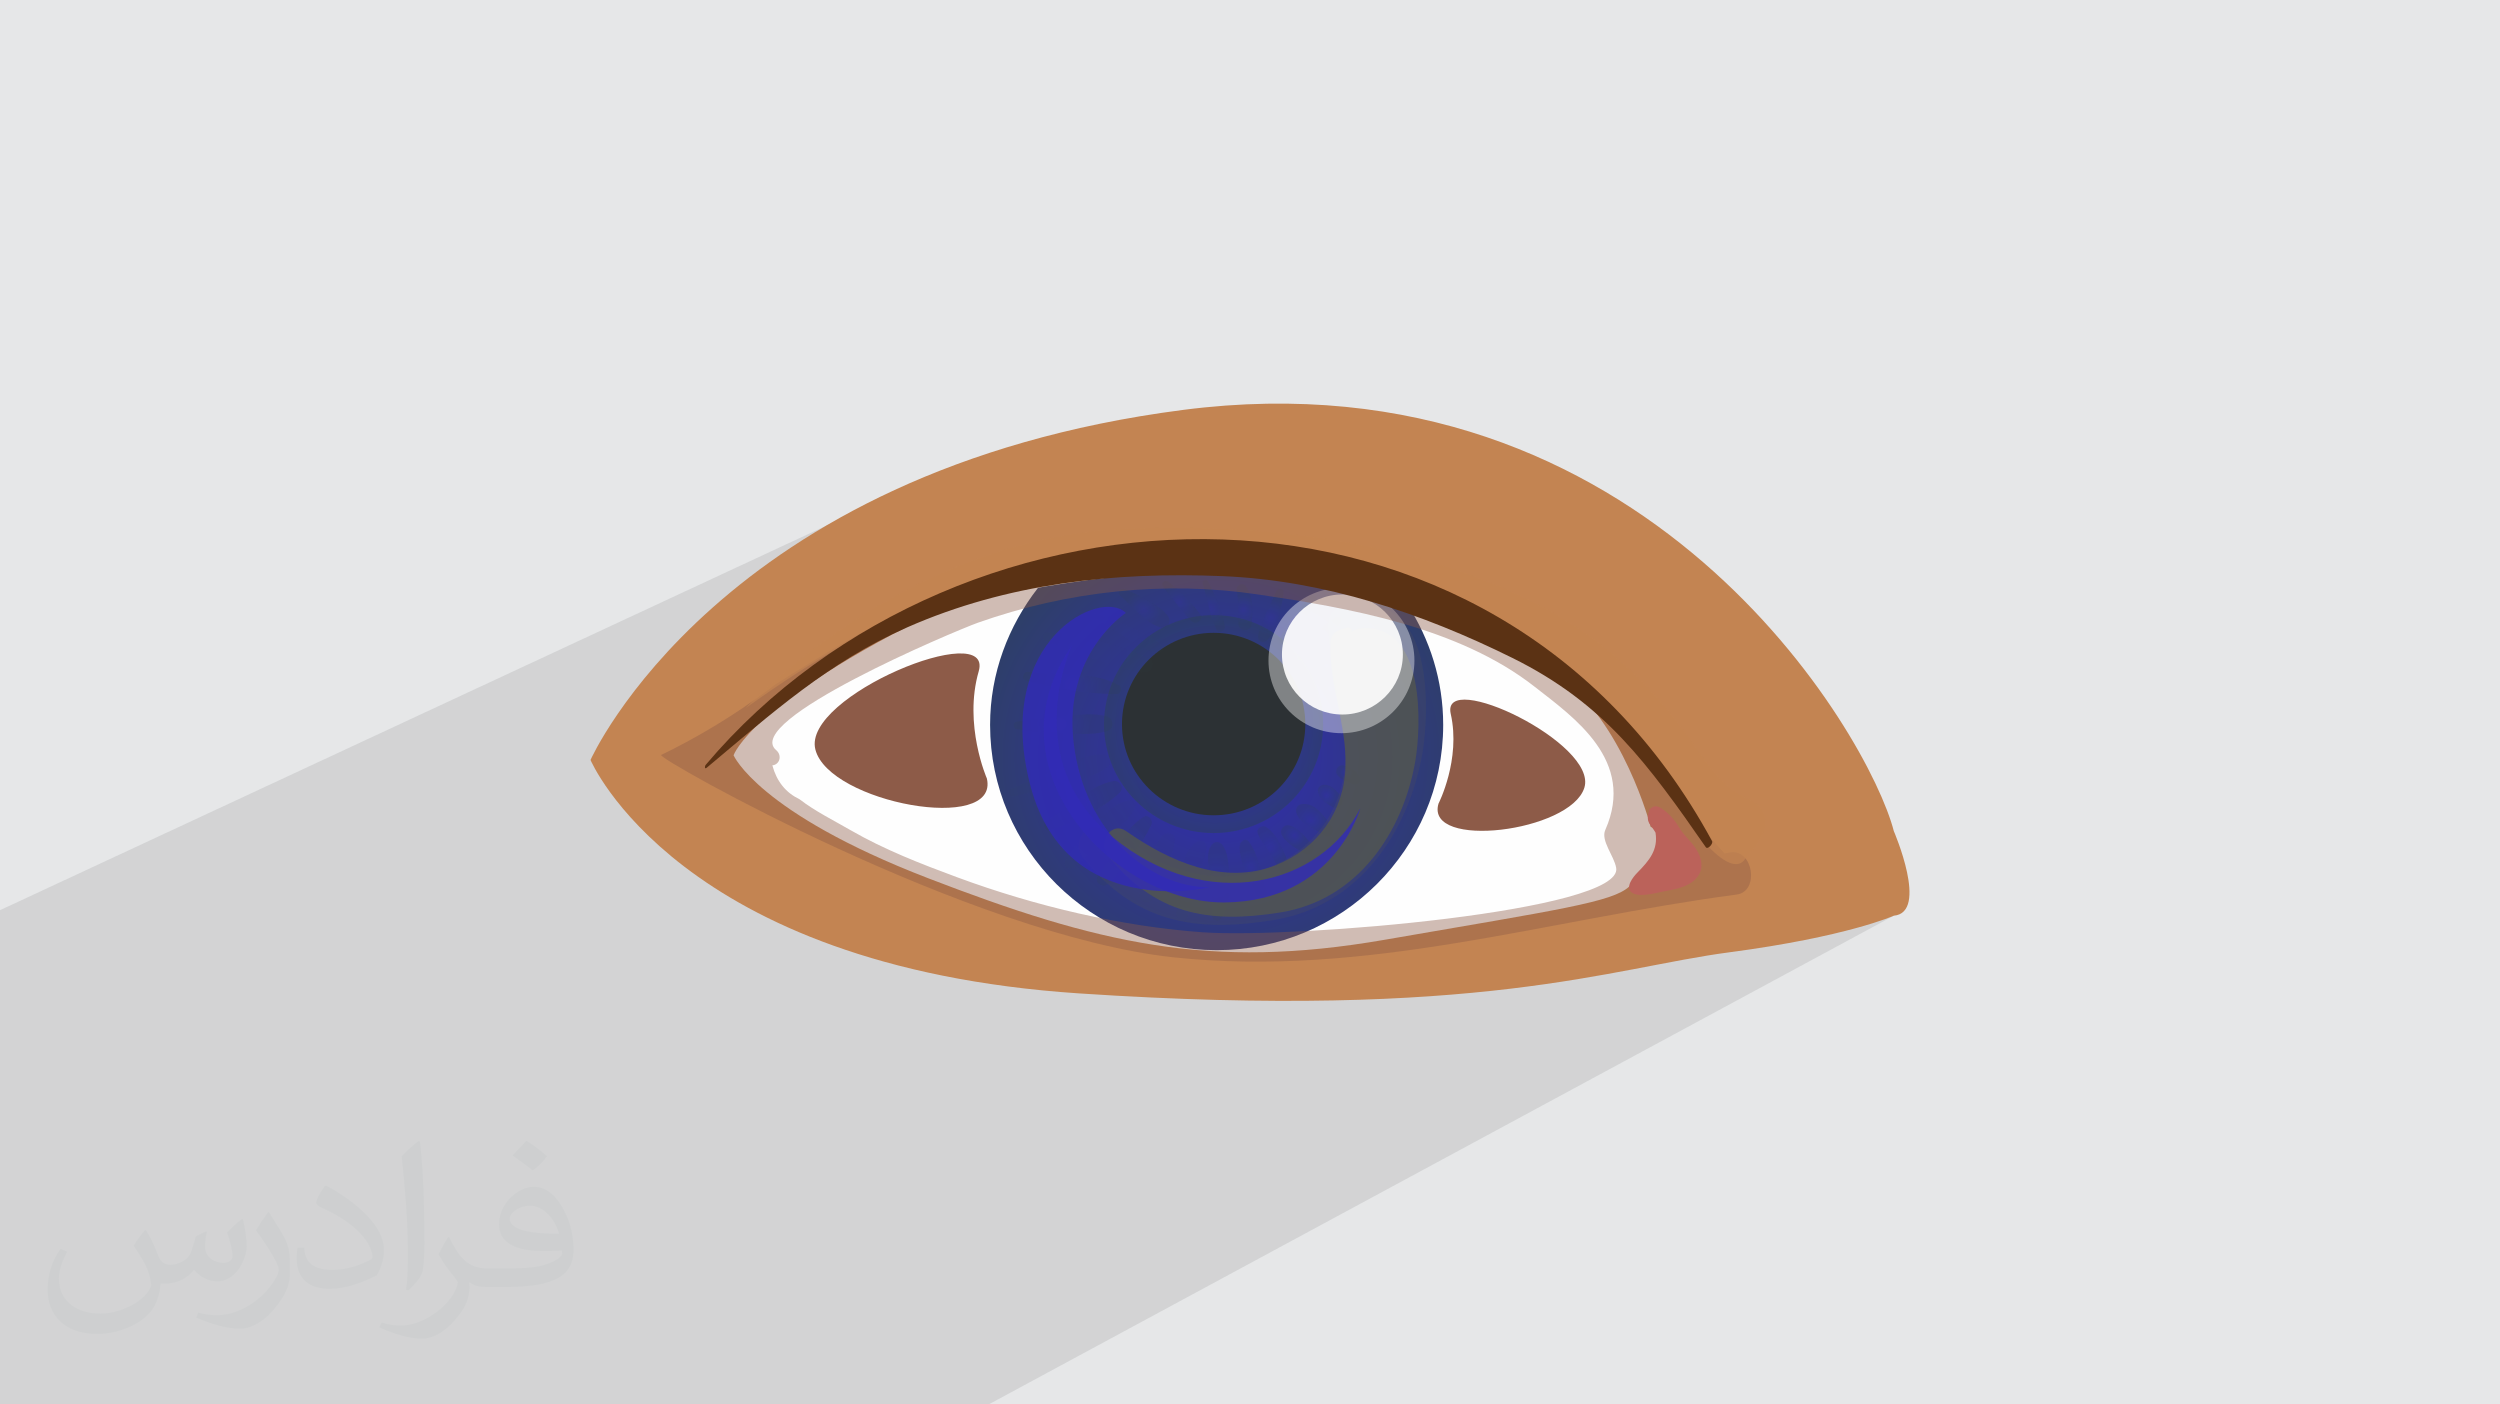
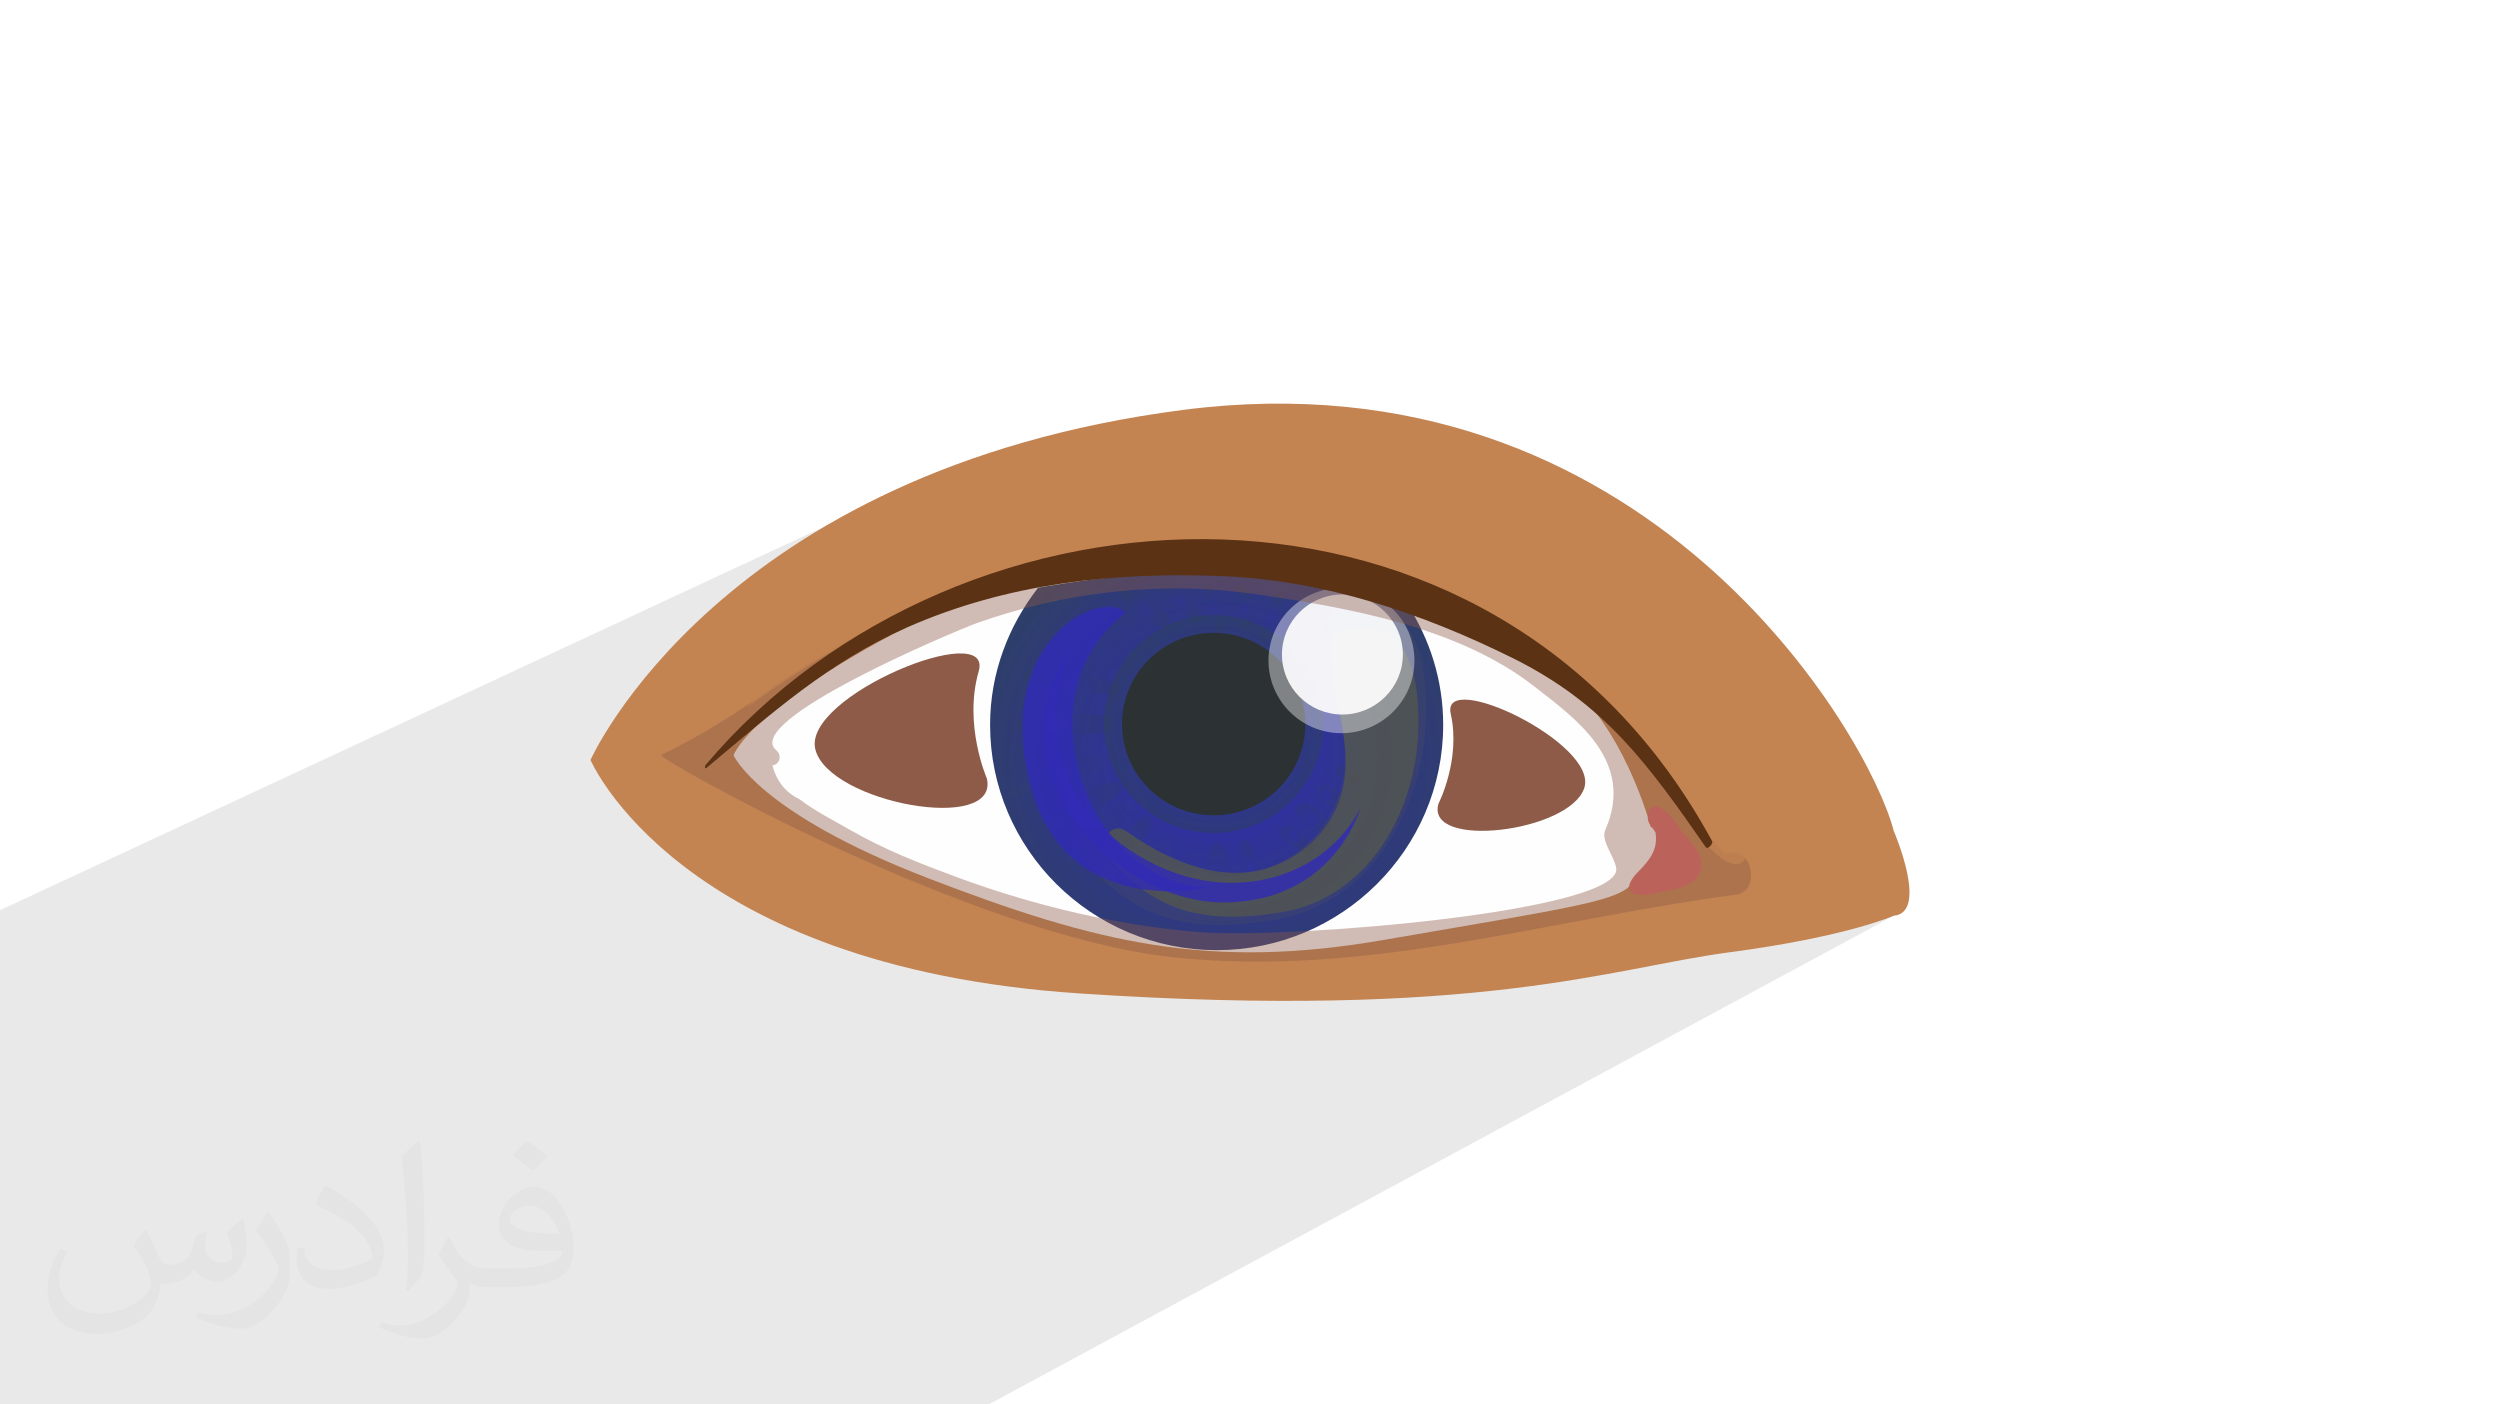
<svg xmlns="http://www.w3.org/2000/svg" xmlns:xlink="http://www.w3.org/1999/xlink" xml:space="preserve" width="94.192mm" height="52.917mm" version="1.0" style="shape-rendering:geometricPrecision; text-rendering:geometricPrecision; image-rendering:optimizeQuality; fill-rule:evenodd; clip-rule:evenodd" viewBox="0 0 9404.92 5283.66">
  <defs>
    <style type="text/css">
   
    .fil7 {fill:#FEFEFE;fill-rule:nonzero}
    .fil10 {fill:#2C3134;fill-rule:nonzero}
    .fil46 {fill:#5B3214;fill-rule:nonzero}
    .fil48 {fill:#8D5B48;fill-rule:nonzero}
    .fil47 {fill:#BB625A;fill-rule:nonzero}
    .fil3 {fill:#C38452;fill-rule:nonzero}
    .fil1 {fill:#373435;fill-opacity:0.031}
    .fil2 {fill:#2B2A29;fill-opacity:0.102}
    .fil44 {fill:#8D5B48;fill-rule:nonzero;fill-opacity:0.4}
    .fil40 {fill:white;fill-rule:nonzero;fill-opacity:0.4}
    .fil45 {fill:#C38452;fill-rule:nonzero;fill-opacity:0.702}
    .fil41 {fill:white;fill-rule:nonzero;fill-opacity:0.902}
    .fil0 {fill:#E6E7E8}
    .fil8 {fill:url(#id0);fill-rule:nonzero}
    .fil4 {fill:url(#id1);fill-rule:nonzero}
    .fil15 {fill:url(#id2);fill-rule:nonzero;fill-opacity:0.039}
    .fil17 {fill:url(#id3);fill-rule:nonzero;fill-opacity:0.039}
    .fil20 {fill:url(#id4);fill-rule:nonzero;fill-opacity:0.039}
    .fil11 {fill:url(#id5);fill-rule:nonzero;fill-opacity:0.039}
    .fil19 {fill:url(#id6);fill-rule:nonzero;fill-opacity:0.039}
    .fil12 {fill:url(#id7);fill-rule:nonzero;fill-opacity:0.039}
    .fil37 {fill:url(#id8);fill-rule:nonzero;fill-opacity:0.039}
    .fil38 {fill:url(#id9);fill-rule:nonzero;fill-opacity:0.2}
    .fil13 {fill:url(#id10);fill-rule:nonzero;fill-opacity:0.2}
    .fil32 {fill:url(#id11);fill-rule:nonzero;fill-opacity:0.2}
    .fil18 {fill:url(#id12);fill-rule:nonzero;fill-opacity:0.2}
    .fil27 {fill:url(#id13);fill-rule:nonzero;fill-opacity:0.2}
    .fil36 {fill:url(#id14);fill-rule:nonzero;fill-opacity:0.2}
    .fil22 {fill:url(#id15);fill-rule:nonzero;fill-opacity:0.2}
    .fil30 {fill:url(#id16);fill-rule:nonzero;fill-opacity:0.2}
    .fil34 {fill:url(#id17);fill-rule:nonzero;fill-opacity:0.2}
    .fil29 {fill:url(#id18);fill-rule:nonzero;fill-opacity:0.2}
    .fil28 {fill:url(#id19);fill-rule:nonzero;fill-opacity:0.2}
    .fil35 {fill:url(#id20);fill-rule:nonzero;fill-opacity:0.2}
    .fil14 {fill:url(#id21);fill-rule:nonzero;fill-opacity:0.2}
    .fil31 {fill:url(#id22);fill-rule:nonzero;fill-opacity:0.2}
    .fil25 {fill:url(#id23);fill-rule:nonzero;fill-opacity:0.2}
    .fil24 {fill:url(#id24);fill-rule:nonzero;fill-opacity:0.2}
    .fil33 {fill:url(#id25);fill-rule:nonzero;fill-opacity:0.2}
    .fil16 {fill:url(#id26);fill-rule:nonzero;fill-opacity:0.2}
    .fil21 {fill:url(#id27);fill-rule:nonzero;fill-opacity:0.2}
    .fil26 {fill:url(#id28);fill-rule:nonzero;fill-opacity:0.2}
    .fil23 {fill:url(#id29);fill-rule:nonzero;fill-opacity:0.2}
    .fil9 {fill:url(#id30);fill-rule:nonzero;fill-opacity:0.502}
    .fil43 {fill:url(#id31);fill-rule:nonzero;fill-opacity:0.8}
    .fil42 {fill:url(#id32);fill-rule:nonzero;fill-opacity:0.8}
    .fil39 {fill:url(#id33);fill-rule:nonzero;fill-opacity:0.8}
    .fil5 {fill:url(#id34);fill-rule:nonzero;fill-opacity:0.8}
    .fil6 {fill:url(#id35);fill-rule:nonzero;fill-opacity:0.8}
   
  </style>
    <radialGradient id="id0" gradientUnits="userSpaceOnUse" gradientTransform="matrix(1.054 -0 -0 1.022 -248 -61)" cx="4594" cy="2846.61" r="1704.56" fx="4594" fy="2846.61">
      <stop offset="0" style="stop-opacity:1; stop-color:#312AB7" />
      <stop offset="0.569" style="stop-opacity:1; stop-color:#2E4161" />
      <stop offset="1" style="stop-opacity:1; stop-color:#1A272E" />
    </radialGradient>
    <radialGradient id="id1" gradientUnits="userSpaceOnUse" gradientTransform="matrix(-26.27 -2.174 -2.083 30.98 133722 -54200)" cx="4739.22" cy="2151.57" r="168.81" fx="4739.22" fy="2151.57">
      <stop offset="0" style="stop-opacity:1; stop-color:white" />
      <stop offset="0.8" style="stop-opacity:1; stop-color:white" />
      <stop offset="1" style="stop-opacity:1; stop-color:#FAE3BE" />
    </radialGradient>
    <radialGradient id="id2" gradientUnits="userSpaceOnUse" gradientTransform="matrix(0.673 -0 -0 0.671 1305 958)" cx="3985.95" cy="2907.91" r="191.44" fx="3985.95" fy="2907.91">
      <stop offset="0" style="stop-opacity:1; stop-color:#312AB7" />
      <stop offset="1" style="stop-opacity:1; stop-color:#2B4357" />
    </radialGradient>
    <radialGradient id="id3" gradientUnits="userSpaceOnUse" gradientTransform="matrix(0.974 -0 -0 0.978 109 70)" xlink:href="#id2" cx="4137.99" cy="3126.08" r="117.1" fx="4137.99" fy="3126.08">
  </radialGradient>
    <radialGradient id="id4" gradientUnits="userSpaceOnUse" gradientTransform="matrix(0.655 -0 -0 0.657 1546 1135)" xlink:href="#id2" cx="4482.18" cy="3308.02" r="149.15" fx="4482.18" fy="3308.02">
  </radialGradient>
    <radialGradient id="id5" gradientUnits="userSpaceOnUse" gradientTransform="matrix(0.756 -0 -0 0.751 1033 592)" xlink:href="#id2" cx="4240.08" cy="2382.41" r="132.09" fx="4240.08" fy="2382.41">
  </radialGradient>
    <radialGradient id="id6" gradientUnits="userSpaceOnUse" gradientTransform="matrix(0.652 -0 -0 0.639 1511 1179)" xlink:href="#id2" cx="4347.93" cy="3262.34" r="129.96" fx="4347.93" fy="3262.34">
  </radialGradient>
    <radialGradient id="id7" gradientUnits="userSpaceOnUse" gradientTransform="matrix(0.689 -0 -0 0.696 1279 748)" xlink:href="#id2" cx="4117.26" cy="2455.81" r="206.45" fx="4117.26" fy="2455.81">
  </radialGradient>
    <radialGradient id="id8" gradientUnits="userSpaceOnUse" gradientTransform="matrix(0.941 -0 -0 1.247 299 -664)" xlink:href="#id2" cx="5038.02" cy="2681.84" r="11.96" fx="5038.02" fy="2681.84">
  </radialGradient>
    <linearGradient id="id9" gradientUnits="userSpaceOnUse" x1="10103.33" y1="2358.87" x2="8658.8" y2="3759.96">
      <stop offset="0" style="stop-opacity:1; stop-color:#312AB7" />
      <stop offset="0.49" style="stop-opacity:1; stop-color:#2B4357" />
      <stop offset="0.812" style="stop-opacity:1; stop-color:#53564F" />
      <stop offset="1" style="stop-opacity:1; stop-color:#53564F" />
    </linearGradient>
    <radialGradient id="id10" gradientUnits="userSpaceOnUse" gradientTransform="matrix(0.623 -0 -0 0.607 1521 1013)" xlink:href="#id2" cx="4033.22" cy="2579.22" r="184.48" fx="4033.22" fy="2579.22">
  </radialGradient>
    <radialGradient id="id11" gradientUnits="userSpaceOnUse" gradientTransform="matrix(0.706 -0 -0 0.7 1406 697)" xlink:href="#id2" cx="4780.76" cy="2321.24" r="99.95" fx="4780.76" fy="2321.24">
  </radialGradient>
    <radialGradient id="id12" gradientUnits="userSpaceOnUse" gradientTransform="matrix(0.798 -0 -0 0.803 854 630)" xlink:href="#id2" cx="4229.43" cy="3190.53" r="120.23" fx="4229.43" fy="3190.53">
  </radialGradient>
    <radialGradient id="id13" gradientUnits="userSpaceOnUse" gradientTransform="matrix(0.866 -0 -0 0.881 679 347)" xlink:href="#id2" cx="5067.6" cy="2906.27" r="29.05" fx="5067.6" fy="2906.27">
  </radialGradient>
    <radialGradient id="id14" gradientUnits="userSpaceOnUse" gradientTransform="matrix(0.96 -0 -0 1.08 200 -207)" xlink:href="#id2" cx="5004.41" cy="2591.36" r="26.95" fx="5004.41" fy="2591.36">
  </radialGradient>
    <radialGradient id="id15" gradientUnits="userSpaceOnUse" gradientTransform="matrix(0.62 -0 -0 0.629 1788 1212)" xlink:href="#id2" cx="4705.93" cy="3263.88" r="109.28" fx="4705.93" fy="3263.88">
  </radialGradient>
    <radialGradient id="id16" gradientUnits="userSpaceOnUse" gradientTransform="matrix(0.718 -0 -0 0.709 1283 665)" xlink:href="#id2" cx="4555.93" cy="2289.2" r="97.45" fx="4555.93" fy="2289.2">
  </radialGradient>
    <radialGradient id="id17" gradientUnits="userSpaceOnUse" gradientTransform="matrix(1.047 -0 -0 1.032 -233 -78)" xlink:href="#id2" cx="4960.05" cy="2413.8" r="66.43" fx="4960.05" fy="2413.8">
  </radialGradient>
    <radialGradient id="id18" gradientUnits="userSpaceOnUse" gradientTransform="matrix(1.059 -0 -0 1.062 -263 -140)" xlink:href="#id2" cx="4435.58" cy="2263.93" r="62.88" fx="4435.58" fy="2263.93">
  </radialGradient>
    <radialGradient id="id19" gradientUnits="userSpaceOnUse" gradientTransform="matrix(0.796 -0 -0 0.805 879 447)" xlink:href="#id2" cx="4300.31" cy="2292.51" r="85.82" fx="4300.31" fy="2292.51">
  </radialGradient>
    <radialGradient id="id20" gradientUnits="userSpaceOnUse" gradientTransform="matrix(0.718 -0 -0 0.724 1406 691)" xlink:href="#id2" cx="4992.92" cy="2502.45" r="74.08" fx="4992.92" fy="2502.45">
  </radialGradient>
    <radialGradient id="id21" gradientUnits="userSpaceOnUse" gradientTransform="matrix(0.628 -0 -0 0.538 1480 1258)" xlink:href="#id2" cx="3984.48" cy="2725.65" r="185.72" fx="3984.48" fy="2725.65">
  </radialGradient>
    <radialGradient id="id22" gradientUnits="userSpaceOnUse" gradientTransform="matrix(0.606 -0 -0 0.627 1844 855)" xlink:href="#id2" cx="4676.73" cy="2292.95" r="86.27" fx="4676.73" fy="2292.95">
  </radialGradient>
    <radialGradient id="id23" gradientUnits="userSpaceOnUse" gradientTransform="matrix(1.172 -0 -0 1.081 -846 -249)" xlink:href="#id2" cx="4929.6" cy="3084.41" r="47.21" fx="4929.6" fy="3084.41">
  </radialGradient>
    <radialGradient id="id24" gradientUnits="userSpaceOnUse" gradientTransform="matrix(1.025 -0 -0 1.032 -122 -102)" xlink:href="#id2" cx="4870.7" cy="3144.91" r="37.88" fx="4870.7" fy="3144.91">
  </radialGradient>
    <radialGradient id="id25" gradientUnits="userSpaceOnUse" gradientTransform="matrix(0.882 -0 -0 0.881 573 277)" xlink:href="#id2" cx="4871.89" cy="2336.81" r="76.68" fx="4871.89" fy="2336.81">
  </radialGradient>
    <radialGradient id="id26" gradientUnits="userSpaceOnUse" gradientTransform="matrix(0.764 -0 -0 0.773 960 687)" xlink:href="#id2" cx="4062.29" cy="3025.44" r="146.45" fx="4062.29" fy="3025.44">
  </radialGradient>
    <radialGradient id="id27" gradientUnits="userSpaceOnUse" gradientTransform="matrix(0.607 -0 -0 0.679 1798 1061)" xlink:href="#id2" cx="4575.22" cy="3309.85" r="147.82" fx="4575.22" fy="3309.85">
  </radialGradient>
    <radialGradient id="id28" gradientUnits="userSpaceOnUse" gradientTransform="matrix(1.248 -0 -0 1.247 -1238 -739)" xlink:href="#id2" cx="4990.01" cy="2991.76" r="30.48" fx="4990.01" fy="2991.76">
  </radialGradient>
    <radialGradient id="id29" gradientUnits="userSpaceOnUse" gradientTransform="matrix(0.813 -0 -0 0.814 892 593)" xlink:href="#id2" cx="4781.32" cy="3189.48" r="83.19" fx="4781.32" fy="3189.48">
  </radialGradient>
    <radialGradient id="id30" gradientUnits="userSpaceOnUse" gradientTransform="matrix(0.994 -0 -0 0.994 30 18)" xlink:href="#id2" cx="4565.52" cy="2723.98" r="412.16" fx="4565.52" fy="2723.98">
  </radialGradient>
    <linearGradient id="id31" gradientUnits="userSpaceOnUse" xlink:href="#id9" x1="8204.05" y1="2878.66" x2="9207.64" y2="2878.66">
  </linearGradient>
    <linearGradient id="id32" gradientUnits="userSpaceOnUse" xlink:href="#id9" x1="8162.71" y1="2789.71" x2="8772.98" y2="2789.71">
  </linearGradient>
    <linearGradient id="id33" gradientUnits="userSpaceOnUse" xlink:href="#id9" x1="10062.41" y1="2437.92" x2="8758.36" y2="3697.99">
  </linearGradient>
    <radialGradient id="id34" gradientUnits="userSpaceOnUse" gradientTransform="matrix(-12.744 -0 -0 14.144 62619 -27911)" cx="4556.22" cy="2123.56" r="132.38" fx="4556.22" fy="2123.56">
      <stop offset="0" style="stop-opacity:1; stop-color:white" />
      <stop offset="0.741" style="stop-opacity:1; stop-color:white" />
      <stop offset="0.831" style="stop-opacity:1; stop-color:#7B4D43" />
      <stop offset="0.988" style="stop-opacity:1; stop-color:#21130F" />
      <stop offset="1" style="stop-opacity:1; stop-color:#21130F" />
    </radialGradient>
    <radialGradient id="id35" gradientUnits="userSpaceOnUse" gradientTransform="matrix(-117.4 -0 -0 130.217 589427 -277163)" xlink:href="#id34" cx="4978.28" cy="2144.93" r="14.14" fx="4978.28" fy="2144.93">
  </radialGradient>
  </defs>
  <g id="Layer_x0020_1">
-     <polygon class="fil0" points="-0,0 9404.92,0 9404.92,5283.66 -0,5283.66 " />
    <path class="fil1" d="M548.54 4627.69c17.95,27.21 29.6,53.36 40.96,82.43 8.45,16.91 12.93,48.09 52.57,48.09 11.61,0 28.28,-3.42 43.06,-11.61 16.63,-8.73 29.32,-21.94 35.94,-42l15.85 -53.36 38.57 -19.02 2.64 2.64c-5.27,20.09 -6.59,39.36 -6.59,54.43 0,44.63 38.57,61.56 69.22,61.56 17.95,0 34.09,-8.73 34.09,-25.11 0,-21.13 -8.98,-57.06 -20.62,-89.29 17.95,-17.95 35.94,-35.94 56.53,-50.47l3.17 1.6c8.98,38.04 14,75.56 14,100.66 0,24.57 -10.83,51.79 -19.81,69.49 -18.49,34.87 -51.25,62.62 -90.87,62.62 -30.1,0 -63.65,-15.07 -86.66,-43.06l-1.32 0c-21.66,26.96 -55.22,51.25 -108.86,51.25l-16.63 0c-2.64,35.41 -10.29,60.49 -21.94,82.95 -31.95,62.34 -126.81,106.47 -216.1,106.47 -124.17,0 -186.51,-71.59 -186.51,-166.96 0,-58.91 19.27,-113.6 48.88,-152.42l24.29 10.04c-18.49,35.41 -30.91,68.68 -30.91,101.45 0,89.29 72.66,131.83 156.4,131.83 77.68,0 173.83,-49.41 191.28,-106.72 -6.59,-62.62 -30.1,-91.93 -66.04,-148.99 10.83,-19.02 24.83,-38.04 42.28,-58.38l3.17 0 0 0 0 0 -0.02 -0.09zm1432.13 -336.04c26.15,16.39 51.79,35.66 76.87,57.85 -14,19.81 -31.45,37.79 -53.11,53.64 -25.11,-20.34 -50.19,-37.79 -75.84,-56.27 17.42,-19.55 34.62,-38.29 52.04,-55.22l0 0 0 0 0 0 0 0 0 0 0.03 0zm13.47 244.11c-42.28,0 -76.87,27.75 -76.87,48.34 0,44.13 84.53,57.85 185.72,57.31 -12.68,-51.79 -57.06,-105.68 -108.86,-105.68l0.01 0.03zm-94.86 236.19c54.96,0 103.04,-1.6 139.74,-10.83 40.96,-10.29 75.56,-30.91 75.56,-45.17 0,-3.7 0,-8.19 -1.32,-11.89 -22.98,2.11 -49.41,2.11 -72.38,2.11 -74.49,0 -131.55,-16.91 -154.02,-58.66 -5.55,-11.61 -9.51,-24.57 -9.51,-39.36 0,-40.43 17.42,-79.79 48.09,-107 25.61,-22.45 53.89,-36.44 82.67,-36.44 52.04,0 93.51,41.75 122.57,107.54 15.85,35.94 26.68,77.4 26.68,129.72 0,34.87 -9.51,64.19 -31.17,85.85 -40.43,39.11 -114.92,53.89 -229.04,53.89l-51.79 0 0 0 -13.47 0c-28.28,0 -48.62,-5.02 -64.72,-17.42l-2.64 0c0.79,6.59 1.32,12.93 1.32,19.02 0,25.61 -8.45,58.38 -25.61,84.53 -50.72,75.3 -105.68,108.04 -153.24,108.04 -48.09,0 -107,-18.49 -160.11,-42.54l9.51 -18.49c17.17,7.13 40.96,11.89 73.7,11.89 85.85,0 198.66,-82.43 212.66,-163 -3.17,-6.59 -8.98,-15.32 -17.17,-24.57 -25.11,-29.85 -40.96,-54.68 -55.75,-80.83 12.68,-25.11 24.29,-45.17 35.13,-63.4l4.49 -0.53c36.72,74.77 69.99,117.55 144.23,117.55l11.61 0 0 0 53.89 0 0 0 0 0 0 0 0 0 0 0 0.09 0.01zm-371.98 79c6.34,-34.34 6.87,-72.91 6.87,-108.86l0 -53.36c0,-99.6 -12.68,-244.36 -22.98,-338.68 17.95,-19.27 43.06,-42 62.87,-57.31l5.81 1.6c13.47,118.62 16.63,256 16.63,383.06 0,33.3 -1.32,65.79 -4.49,89.55 -1.85,30.1 -19.27,52.83 -56.53,87.7l-8.19 -3.7zm-382.8 -157.19c1.85,46.77 24.83,83.49 105.15,83.49 49.93,0 92.19,-12.93 138.96,-35.13 8.45,-3.7 12.93,-8.73 12.93,-12.93 0,-29.32 -22.45,-68.15 -60.23,-103.55 -36.72,-33.3 -85.34,-62.62 -130.76,-82.18 -15.6,-6.59 -20.62,-13.47 -20.62,-20.09 0,-13.47 17.95,-41.75 32.77,-62.09l5.02 -0.53c52.04,27.21 110.17,67.64 153.24,112.53 39.11,41.47 63.4,83.49 63.4,129.19 0,33.81 -10.29,65.51 -26.96,95.11 -57.06,28.79 -117.83,50.72 -178.06,50.72 -73.17,0 -123.1,-34.34 -123.1,-114.92 0,-8.73 0,-22.19 3.17,-39.64l25.11 0 0 0 0 0 0 0 0 0 0 0 -0.02 0zm-132.37 -132.9l45.45 73.45c16.63,27.21 32.23,56.81 32.23,103.55l0 59.7c0,48.34 -30.91,100.13 -80.83,151.38 -39.11,34.62 -73.7,49.41 -105.68,49.41 -47.55,0 -101.98,-14.79 -164.85,-41.75l7.13 -18.49c19.81,5.27 42.79,9.77 71.06,9.77 90.36,-0.53 182.8,-66.57 225.08,-147.15 5.02,-9.26 6.87,-17.95 6.87,-24.04 0,-9.26 -5.02,-19.55 -8.98,-28.79 -22.98,-43.31 -48.62,-82.95 -76.87,-119.68 14.79,-23.25 29.6,-45.7 45.7,-67.9l3.7 0.53 0 0 0 0 0 0 0 0 0 0 -0.02 0.01z" />
    <polygon class="fil2" points="6975.77,3302.7 7124.4,3444.86 3718.87,5283.66 -0,5283.66 -0,3424.07 3624.28,1737.41 " />
    <g id="_2714576173328">
      <path class="fil3" d="M7124.4 3444.86c0,0 -174.91,79.04 -618.88,137.71 -443.99,58.62 -937.36,255.08 -2446.31,154.55 -1508.99,-100.55 -1837.71,-878.18 -1837.71,-878.18 0,0 483.4,-1090.58 2228.19,-1316.76 1744.77,-226.22 2582.56,1224.97 2674.71,1584.28 0,0 132.76,306.83 0,318.4z" />
      <path class="fil4" d="M4858.87 2112.33c44.67,7.68 88.73,15.8 133.56,24.36 -52.29,-8.57 -107.89,-19.29 -168.81,-29.76 12.3,1.83 23.39,3.34 35.26,5.4z" />
      <path class="fil5" d="M4823.62 2106.92c-92.4,-15.11 -180.53,-26.09 -264.75,-33.26 96.5,6.59 184.82,19.26 264.75,33.26z" />
      <path class="fil6" d="M5000.31 2138.16c6.62,0.96 13.1,2.72 20.38,4.02 -9.18,-1.47 -19.12,-3.68 -28.27,-5.49 2.64,0.29 5.77,0.93 7.89,1.47z" />
      <path class="fil7" d="M6210.02 3111.25c68.44,19.15 0,0 62.58,92.64 62.46,92.75 -79.64,71.54 -142.88,130.57 -62.78,59.47 -262.7,87.06 -921.63,201.09 -658.33,114.14 -1078.07,14.33 -1717.59,-232.16 -639.26,-246.59 -730.82,-462.08 -730.82,-462.08 0,0 65.16,-198.6 771.45,-543.5 428.51,-209.11 761.25,-241.99 1027.74,-224.13 84.22,7.17 172.35,18.14 264.75,33.26 60.92,10.47 116.51,21.2 168.81,29.75 9.14,1.81 19.07,4.03 28.27,5.5 309.76,56.22 599.91,230.76 840.36,398.5 245.72,171.78 348.97,570.56 348.97,570.56z" />
      <path class="fil8" d="M3925.92 2207.39c-7,1.47 -13.97,2.69 -20.97,4.12 -111.05,142.8 -180.27,320.49 -180.27,515.52 0,467.67 381.93,847.42 852.47,847.42 470.09,0 852.08,-379.75 852.08,-847.42 0,-167.54 -50.27,-322.52 -135,-453.42 -431.28,-171.51 -914.35,-141.79 -1368.32,-66.22z" />
      <path class="fil9" d="M4977.66 2724.18c0,226.26 -184.19,409.72 -412.05,409.72 -227.64,0 -412.26,-183.46 -412.26,-409.72 0,-226.45 184.64,-410.11 412.26,-410.11 227.86,0 412.05,183.66 412.05,410.11z" />
      <path class="fil10" d="M4910.54 2724.18c0,189.53 -153.87,342.96 -344.9,342.96 -189.82,0 -344.8,-153.43 -344.8,-342.96 0,-189.71 154.99,-343.56 344.8,-343.56 191.02,0 344.9,153.85 344.9,343.56z" />
      <path class="fil11" d="M4369.36 2425.9c-68.53,-55.9 -165.67,-86.8 -247.05,-118.79 -9.96,-3.82 -16.48,11.79 -7.19,16.81 76.86,42.48 151.42,107.52 235.7,133.6 16.4,5.53 32.79,-19.5 18.53,-31.62z" />
      <path class="fil12" d="M4320.13 2475.47c-115.27,-53.13 -252.07,-89.57 -379.81,-96.65 -21.43,-1.35 -22.13,27.59 -5.43,33.87 116.07,43.36 239.92,97.04 363.16,116.74 30.55,5.03 55.59,-38.99 22.09,-53.96z" />
      <path class="fil13" d="M4209.05 2578.11c-97.45,-56.15 -231.63,-33.81 -339.49,-50.68 -20.66,-3.01 -30.31,27.29 -8.21,33.21 105.31,28.93 229.17,50.73 339.56,50.43 16.36,0 23.83,-24.27 8.14,-32.96z" />
      <path class="fil14" d="M4164.18 2695.58c-51.41,-15.32 -106.08,-5.32 -159.21,-1.18 -60.35,4.9 -121.59,9.9 -180.29,20.42 -14.75,2.82 -14.75,25.83 0,28.31 50.94,9.23 103.44,10.78 155.22,13.21 60.38,2.4 126.72,11.86 184.3,-5.95 27.79,-8.11 27.79,-46.93 -0.02,-54.81z" />
      <path class="fil15" d="M4150.84 2838.47c-60.31,-4.27 -123.88,33.5 -178.57,56.52 -57.09,23.85 -113.79,48.56 -170.23,73.8 -15.98,7.25 -3.89,31.33 11.86,27.51 66.42,-15.14 132.74,-32.91 199.11,-51.74 52.91,-15.31 113.61,-24.52 156.47,-61.36 18.14,-16.1 2.13,-43.38 -18.64,-44.73z" />
      <path class="fil16" d="M4187.24 2938.53c-94.18,19.3 -169.15,104.26 -250.55,150.66 -18.5,10.18 -6.39,40.72 14.22,33.88 89.67,-29.73 192.11,-76.81 261.69,-141.49 19.96,-18.83 -1.82,-47.93 -25.36,-43.05z" />
      <path class="fil17" d="M4250.1 3010.35c-52.76,6.26 -91.28,51.34 -127.79,86.1 -43.87,42.31 -83.18,87.89 -113.54,139.59 -14.58,22.01 15.65,41.39 33.57,26.12 44.22,-37.28 84.93,-78.75 127.8,-118.29 34.73,-32.95 82.14,-60.79 100.02,-107.02 4.21,-11.89 -7.19,-27.8 -20.06,-26.5z" />
      <path class="fil18" d="M4300.83 3073.97c-78.5,50.43 -115.66,150.91 -170.62,222.95 -17.18,21.18 19.2,46.94 37.77,28.35 61.75,-61.61 125,-142.48 162.74,-221.33 9.41,-18.18 -10.59,-43.04 -29.89,-29.96z" />
      <path class="fil19" d="M4369.36 3146.9c-43.52,60.68 -67.11,144.7 -82.04,216.57 -6.4,32.21 38.83,44.57 49.22,13.42 25.04,-71.5 75.27,-139.77 83.12,-216.32 2.59,-29.2 -37.05,-32.92 -50.3,-13.67z" />
      <path class="fil20" d="M4505 3165.41c-77.1,45.22 -61.46,192.2 -78.96,266.79 -6.4,28.47 34.74,39.75 43.99,11.99 14.3,-41.86 23.18,-85.83 30.71,-129.32 7.93,-42.98 31.76,-81.69 37.87,-123.19 3.22,-19.12 -14.32,-37.81 -33.62,-26.26z" />
      <path class="fil21" d="M4599.28 3179.43c-11.12,-14.67 -30.7,-15.94 -41.39,0 -23.58,32.54 -10.67,79.81 -3.94,116.91 7.46,50.24 6.39,97.37 4.99,148.02 0,15.22 22.58,26.63 32.49,13.38 28.51,-35.63 32.13,-76.88 32.13,-121.31 -0.79,-43.96 3.53,-120.47 -24.28,-157z" />
      <path class="fil22" d="M4697.42 3165.41c-11.06,-14.95 -31.76,-1.12 -33.13,13.6 -5.39,61.36 37.8,134.87 64.51,189.03 9.69,19.79 43.84,5.67 36.77,-15.26 -22.85,-59.14 -28.56,-137.67 -68.16,-187.38z" />
-       <path class="fil23" d="M4856.28 3268.28c-23.14,-51.56 -43.56,-125.26 -93.47,-157.13 -15.08,-9.81 -38.92,6.36 -31.07,24.37 9.65,26.63 28.35,47.01 43.91,71.36 17.1,25.69 31.38,53.5 46.35,80.55 12.89,22.24 43.62,2.7 34.28,-19.15z" />
      <path class="fil24" d="M4934.86 3175.82c-25.72,-26.01 -45.68,-59.76 -83.48,-70.35 -21.5,-6.77 -39.72,18.14 -28.68,37.02 18.7,31.74 55.06,49.55 85.29,68.13 22.15,13.63 45.36,-17.23 26.87,-34.8z" />
      <path class="fil25" d="M5009.46 3108.22c-29.27,-37.23 -62.46,-92.79 -116.08,-82.57 -12.78,2.35 -20.64,18.37 -17.03,30.31 11.67,44.48 72.01,61.56 106.72,86.52 21.77,16.21 40.37,-16.61 26.4,-34.27z" />
      <path class="fil26" d="M5043.67 2994.05c-17.1,-19.3 -30.31,-36.98 -56.01,-41.52 -17.85,-2.86 -35.04,10.58 -28.6,29.45 7.24,29.48 28.6,36.72 52.85,53.61 25.79,17.76 50.01,-20.15 31.75,-41.54z" />
      <path class="fil27" d="M5112.61 2919.24c-16.43,-20.19 -31.42,-33.42 -57.11,-39.88 -22.9,-5.37 -37.73,21.51 -22.57,38.78 17.57,19.63 33,19.04 56.44,30.79 20.42,9.81 36.66,-12.87 23.23,-29.7z" />
      <path class="fil28" d="M4392.21 2315.61c-38.57,-45.75 -104.9,-74.77 -159.19,-99.35 -15.76,-6.36 -33.25,11.8 -18.96,24.45 46.81,41.09 90.94,101.45 152.35,119.38 27.85,7.85 42.94,-25.03 25.8,-44.48z" />
      <path class="fil29" d="M4515.74 2311.8c-34.24,-46.47 -74.95,-85.84 -119.26,-122.61 -15.06,-11.57 -32.08,5.32 -20.29,19.54 35.29,43.56 67.33,88.65 106.32,127.95 16.83,16.59 47.81,-5.37 33.23,-24.87z" />
      <path class="fil30" d="M4544.62 2187.06c-6,-10.57 -23.46,-2.99 -20.32,8.59 19.25,56.97 25.57,117.71 51.82,172.3 8.1,18.92 35.31,4.73 31.7,-13.63 -11.41,-58.37 -35.7,-114.3 -63.2,-167.26z" />
      <path class="fil31" d="M4688.5 2207.35c-12.45,-18.91 -41.45,-6.5 -36.38,15.26 9.64,40.46 4.64,82.98 6.79,124.25 1.82,31.95 47.74,31.31 50.29,0 3.58,-49.49 6.79,-95.98 -20.7,-139.51z" />
      <path class="fil32" d="M4799.93 2225.42c-20.7,55.15 -55.74,108.57 -67.15,165.63 -4.32,22.73 22.52,32.91 36.48,14.93 36.33,-48.56 51.7,-117.11 59.78,-176.39 2.49,-17.66 -23.75,-18.84 -29.12,-4.16z" />
      <path class="fil33" d="M4924.17 2246.46c-37.1,49.37 -82.77,95.42 -107.89,152.74 -8.43,21.8 17.79,38.03 32.58,18.86 36.81,-49.77 70.99,-102.89 102.77,-155.81 11.1,-17.91 -15.33,-31.49 -27.47,-15.79z" />
      <path class="fil34" d="M5019.86 2323.28c-45.88,41.61 -111.34,82.06 -138.17,139.59 -5.35,12.58 6.33,28.15 19.68,20.01 54.94,-32.03 98.48,-91.83 140.5,-137.53 13.63,-14.55 -6.33,-34.89 -22.01,-22.07z" />
      <path class="fil35" d="M5050.5 2451.52c-39.63,13.53 -87.77,18.86 -117.46,50.85 -16.77,18.41 0,45.24 23.91,40.38 39.29,-7.71 75.65,-35 108.54,-55.89 17.88,-11.26 6.78,-42.72 -14.99,-35.35z" />
      <path class="fil36" d="M5036.96 2547.63c-22.52,-0.68 -36.77,4.14 -53.73,18.16 -11.26,9.64 -9.83,26.03 -4.1,37.81 0.71,2.4 1.04,4.4 2.43,6.67 3.99,8.72 15.73,11.53 23.56,9.77 15.39,-3.35 24.95,-15.26 39.75,-18.92 31.3,-6.95 22.88,-52.39 -7.91,-53.49z" />
      <path class="fil37" d="M5043.67 2644.59c-30.31,0 -30.31,46 0,46 29.62,-0.01 29.62,-46 0,-46z" />
      <path class="fil38" d="M5144.03 2279.61c-23.55,0 -40.99,5.53 -56.4,14.56 1.29,-9.03 -7.18,-17.83 -17.11,-15.7 -40.42,8.31 -70.67,17.36 -72.08,66.88 -5.03,172.17 67.08,332.36 62.75,507.21 -4.57,188.99 -116.38,343.65 -290.23,412.52 -217.01,86.22 -443.74,-17.06 -619.35,-140.68 -65.03,-45.53 -120.76,48.71 -78.54,101.03 194.97,241.89 414.13,285.3 718.85,235.78 321.4,-52.2 508.13,-332.69 559.54,-629.79 24.6,-144.83 41.04,-551.81 -207.43,-551.81z" />
      <path class="fil39" d="M5136.85 2362.49c-21.37,0 -37.73,5.23 -51.04,13.13 0.34,-7.9 -6.75,-15.7 -16.73,-13.98 -35.74,7.51 -62.98,15.39 -64.25,60.69 -4.63,155.77 60.67,300.75 57.1,459.21 -4.26,170.99 -105.62,310.64 -262.77,373.43 -196.4,77.57 -401.92,-15.86 -561.56,-127.51 -57.76,-41.56 -109.15,43.98 -69.61,91.28 175.6,218.93 374.12,258.14 649.79,213.65 290.58,-47.34 460.16,-301.03 506.76,-570.11 21.92,-130.96 37.36,-499.8 -187.68,-499.8z" />
      <path class="fil40" d="M5321.04 2485.12c0,150.45 -123.45,273.06 -274.86,273.06 -151.33,0 -274.19,-122.6 -274.19,-273.06 0,-150.88 122.86,-273.21 274.19,-273.21 151.43,0.01 274.86,122.33 274.86,273.21z" />
      <path class="fil41" d="M5277.51 2462.09c0,124.69 -102.38,225.93 -227.42,225.93 -125.93,0 -227.4,-101.24 -227.4,-225.93 0,-124.5 101.49,-225.85 227.4,-225.85 125.03,0.01 227.42,101.35 227.42,225.85z" />
      <path class="fil42" d="M4235.51 2305.76c0,0 -237.03,153.28 -196.36,489.32 40.34,336.42 284.47,542.57 510.73,542.99 0,0 -550.24,133.5 -678.09,-400.08 -128.91,-533.42 270.54,-726.47 363.73,-632.22z" />
      <path class="fil43" d="M4033.76 2426.49c0,0 -205.26,428.44 151.41,722.3 356.22,293.83 785.28,181.83 932.47,-108.68 0,0 -96.35,350.72 -509.82,354.92 -413.48,4.09 -901.07,-502.76 -574.06,-968.54z" />
      <path class="fil44" d="M2487.28 2840.15c-22.27,10.43 1164.78,679.45 1926.81,761.2 724.96,77.7 1402.84,-141.27 2119.27,-236.11 87.12,-11.49 62.47,-174.75 -26.27,-158.23 -5.93,0.93 -12.52,2.78 -19.1,3.7 -264.46,-284.15 -380.58,-590.18 -719.43,-801.72 -276.23,-172.3 -598.88,-243.16 -909.69,-296.67 -796.95,-137.62 -1255.14,23.27 -1942.68,463.06 -9.81,6.34 -175.23,141.99 -428.91,264.77zm418.33 39.12c28.48,-3.05 37.02,-37.98 14.6,-57.02 -131.59,-109.78 666.39,-446.42 758.81,-479.7 336.17,-118.89 702.38,-158.59 1053.31,-106.29 341.76,50.77 755.71,123.05 1041.81,347.82 147.02,115.15 380.66,277.02 264.85,538.21 -17.77,40.34 32.82,96.46 41.05,142.64 28.89,162.49 -1210.05,266.5 -1554.74,242.37 -307.15,-21.88 -630.92,-98.45 -924.19,-206.94 -135.59,-50.06 -274.31,-104.08 -400.71,-176.94 -63.72,-36.94 -133.5,-71.15 -192.65,-116.71 -51.36,-24.52 -85.98,-66.98 -102.14,-127.44z" />
      <path class="fil45" d="M6568.22 3224.56c0,0 -36.77,113.51 -217.38,-131.84 -181.94,-245.69 -374.33,-610.08 -707.91,-722.93 -332.78,-113.25 -760.38,-350.09 -1461.97,-284.18 -700.33,65.63 -1285.7,518 -1374.56,577.21 0,0 587.14,-637.22 1427.83,-673.87 840.77,-36.27 1485.68,179.65 1820.77,462.48 334.53,282.93 348.17,477.24 513.22,548.78 164.32,72.51 -0.01,224.35 -0.01,224.35z" />
      <path class="fil46" d="M6440.87 3164.37c-818.19,-1509.4 -2827.22,-1421.03 -3785.85,-287.19 -4.44,5.24 -5.23,18.45 4.09,10.65 242.66,-203.02 458.39,-397.61 753.93,-527.81 376.05,-165.63 778.88,-209.42 1186.31,-192.59 383.22,15.81 748.93,138.84 1089.71,307.44 349.75,173.03 511.14,401.12 728.18,712.27 7.28,10.52 28.46,-13.77 23.62,-22.79z" />
      <path class="fil47" d="M6388.88 3208.21c-17.49,-36.29 -51.97,-60.69 -72.35,-95.75 -16.53,-28.41 -38.14,-52.28 -65.28,-70.86 -17.58,-12.02 -32.46,-10.38 -41.83,0.8 -0.02,-0.04 -0.02,-0.04 -0.04,-0.09 -0.99,-2.56 -5.23,2.83 -5.18,4.35 0.06,1.31 0.12,2.61 0.16,3.96 -1.97,4.27 -3.57,9.07 -4.46,14.67 -3.52,22.56 3.3,32.08 16.49,49.35 4.54,5.96 8.26,11.88 11.62,17.74 10.35,64.83 -23.25,104.72 -68.35,150.5 -15.6,15.86 -47.38,55.23 -21.11,74.73 27.03,20.12 90.3,1.64 119.18,-3.91 39.93,-7.71 87.62,-14.52 118.18,-44.02 30.77,-29.71 30.61,-65 12.97,-101.47z" />
      <path class="fil48" d="M3712.56 2928.6c0,0 -88.81,-202.11 -30.71,-403.06 58.09,-201 -665.32,92.87 -614.48,293.95 50.84,201.1 693.66,318.72 645.19,109.1z" />
      <path class="fil48" d="M5411.57 3023.25c0,0 84.88,-165.69 46.04,-337.78 -38.85,-172.09 555.46,111.53 502.58,278.26 -52.88,166.73 -599.93,233.57 -548.62,59.52z" />
    </g>
  </g>
</svg>